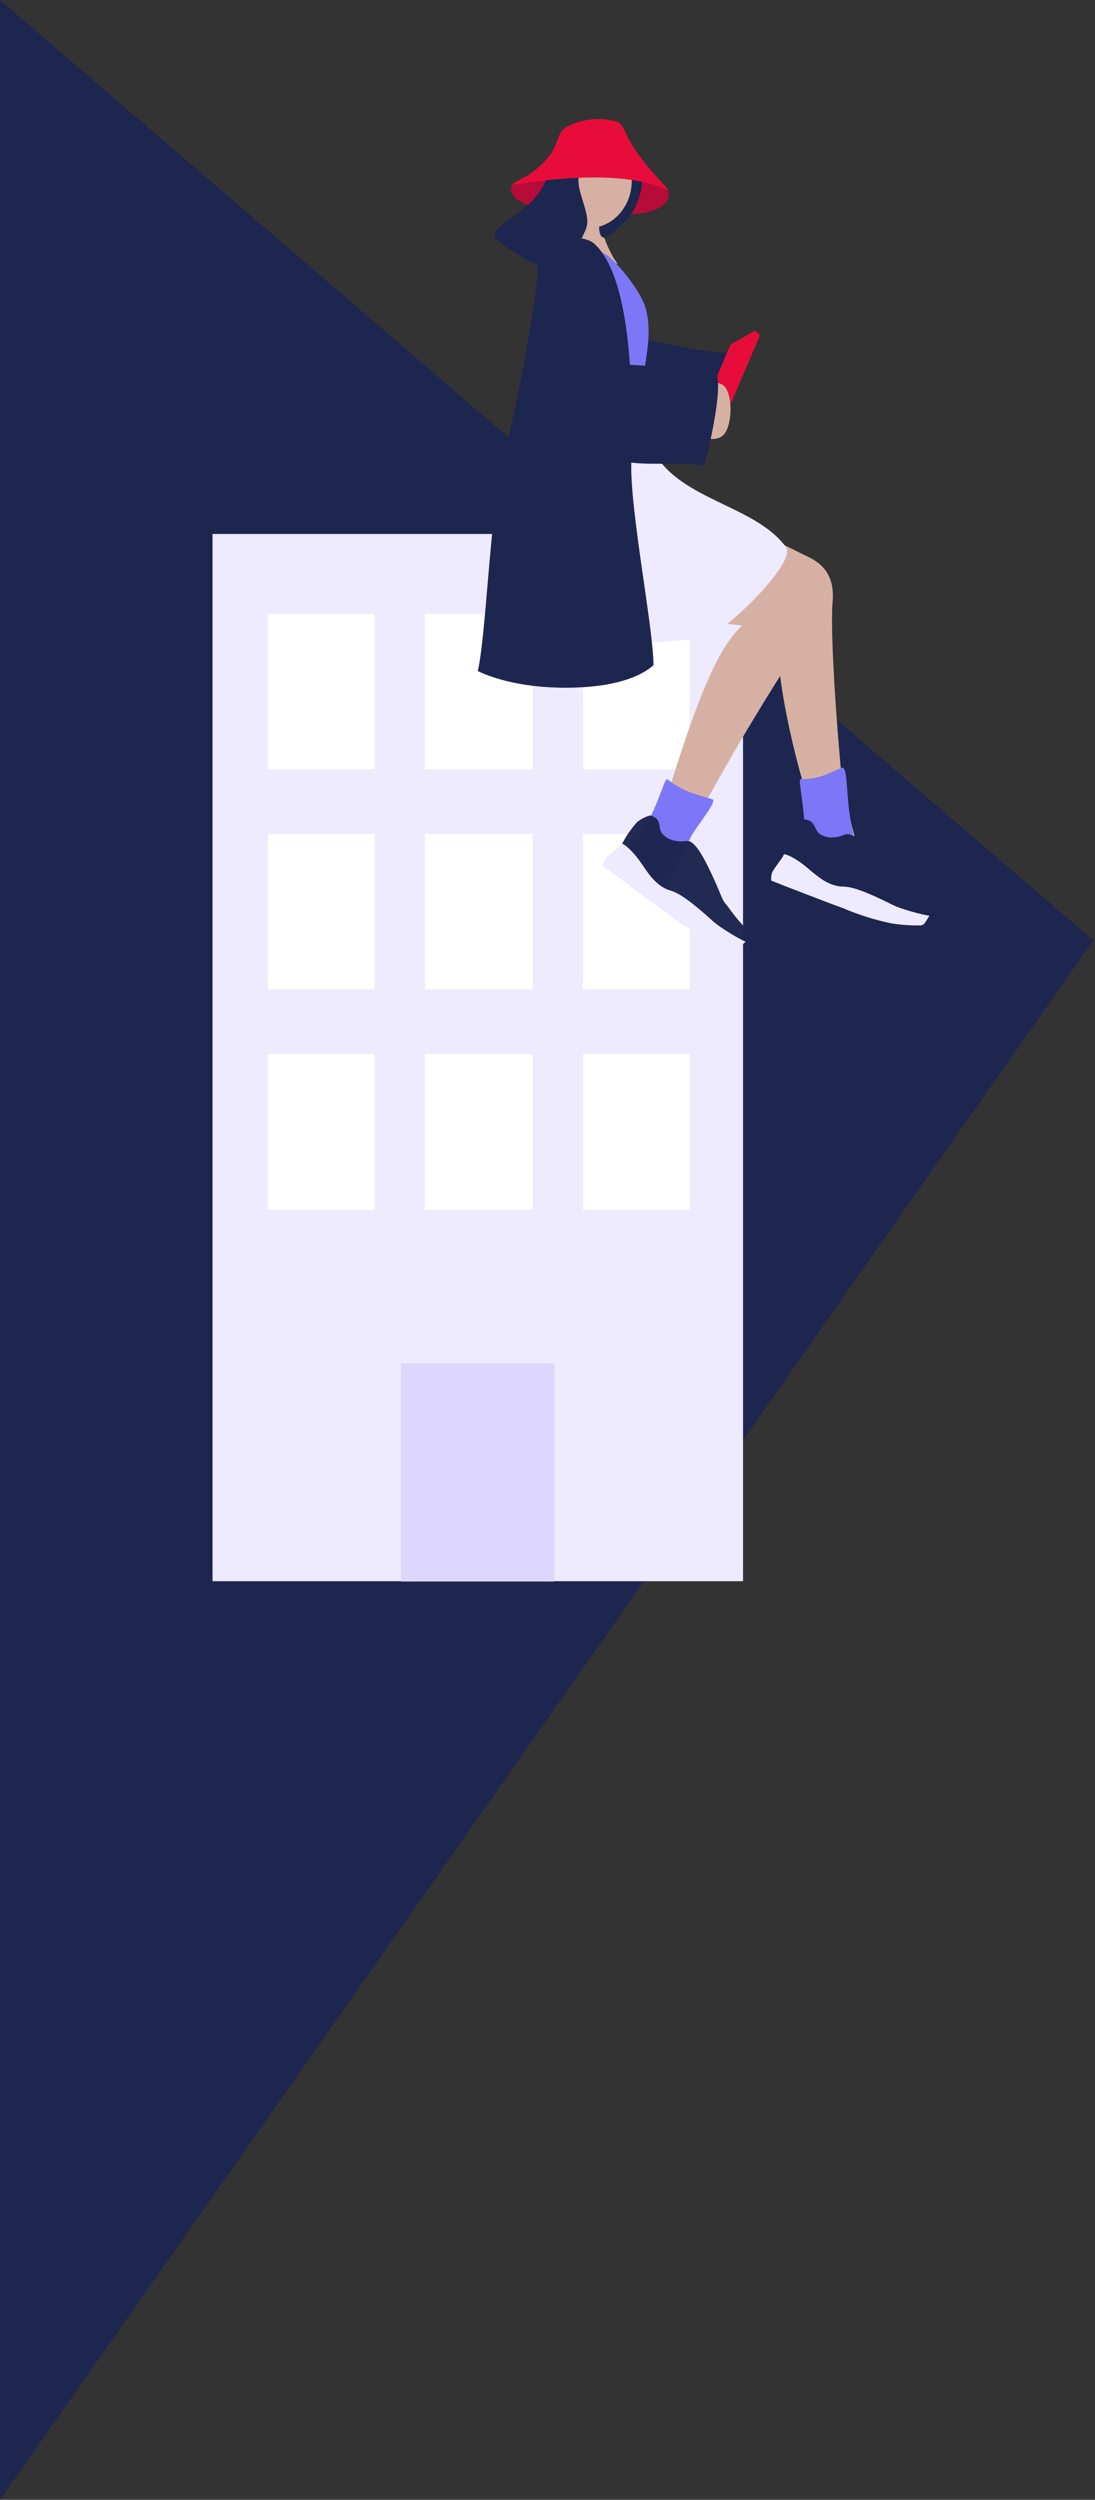
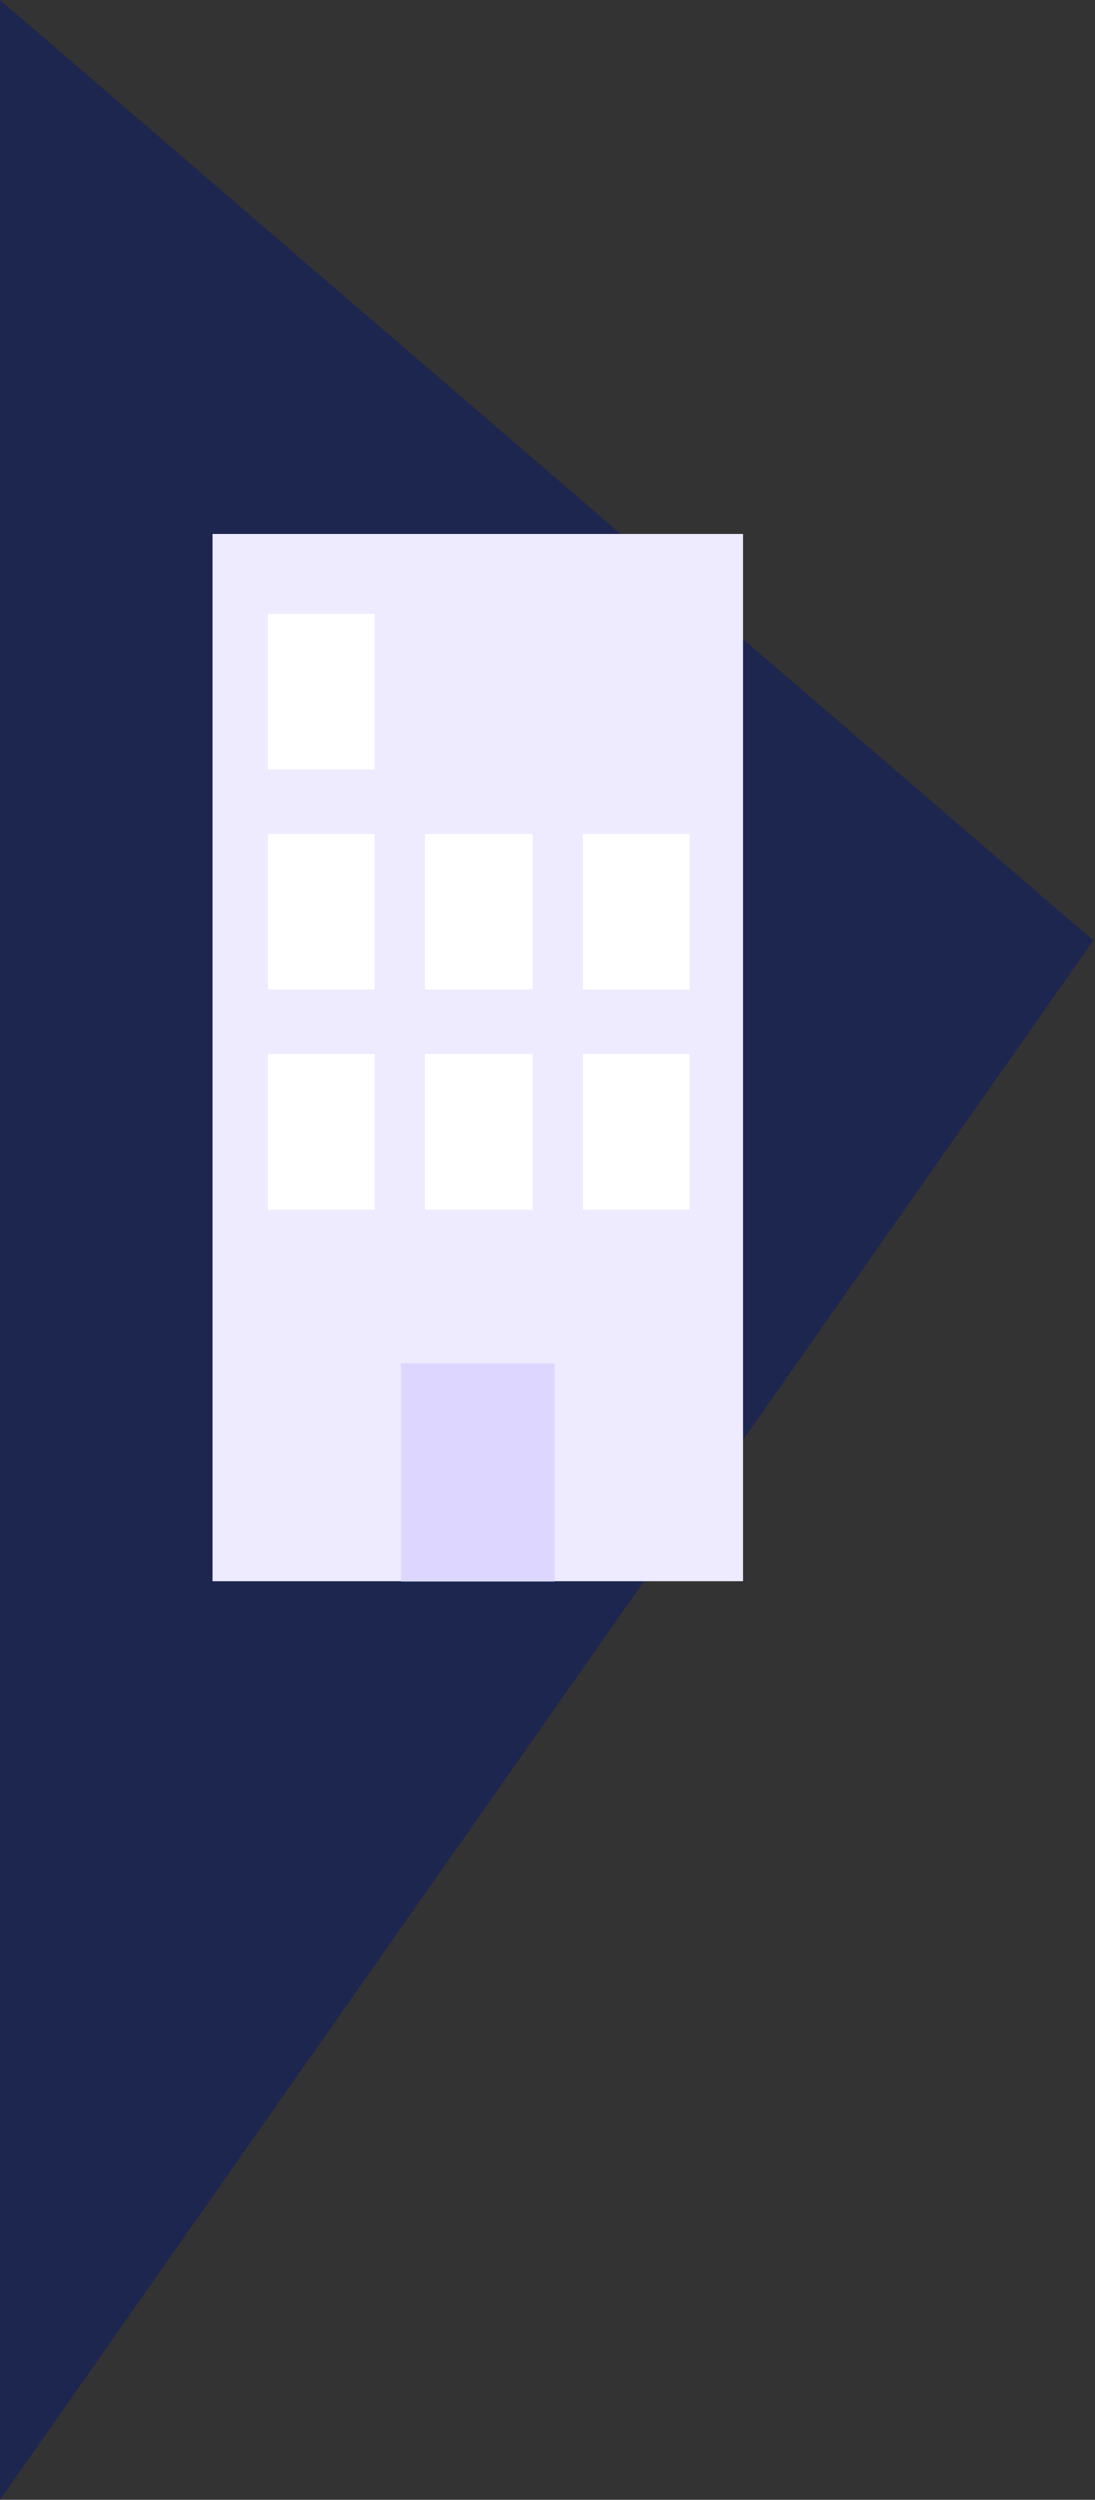
<svg xmlns="http://www.w3.org/2000/svg" fill="none" height="735" viewBox="0 0 322 735" width="322">
  <rect x="0" y="0" width="322" height="735" fill="#333333" stroke="none" />
  <path d="M321.5 276.5L0 0V735L321.5 276.5Z" fill="#1D264F" />
  <g clip-path="url(#clip0_635_859)">
    <path d="M218.5 157H62.5V464.916H218.5V157Z" fill="#EEEAFF" />
    <path d="M110.169 180.479H78.792V226.234H110.169V180.479Z" fill="white" />
-     <path d="M156.632 180.479H124.953V226.234H156.632V180.479Z" fill="white" />
-     <path d="M202.793 180.479H171.416V226.234H202.793V180.479Z" fill="white" />
    <path d="M110.169 245.199H78.792V290.954H110.169V245.199Z" fill="white" />
    <path d="M156.632 245.199H124.953V290.954H156.632V245.199Z" fill="white" />
    <path d="M202.793 245.199H171.416V290.954H202.793V245.199Z" fill="white" />
    <path d="M110.169 309.918H78.792V355.673H110.169V309.918Z" fill="white" />
    <path d="M156.632 309.918H124.953V355.673H156.632V309.918Z" fill="white" />
    <path d="M202.793 309.918H171.416V355.673H202.793V309.918Z" fill="white" />
    <path d="M163.077 400.85H117.924V465H163.077V400.85Z" fill="#DDD7FF" />
  </g>
  <g clip-path="url(#clip1_635_859)">
    <path d="M164.739 71.959C160.078 106.222 158.213 112.514 168.245 119.986C181.828 130.087 189.519 128.201 207.746 132.067C207.746 132.067 219.11 104.513 213.339 103.853C200.707 102.394 205.042 102.775 187.441 99.457C179.18 97.896 179.861 84.802 173.839 67.786" fill="#1D264F" />
    <path d="M229.403 178.671C226.858 189.675 230.568 211.866 237.607 235.248L236.348 247.078L245.96 256.566L251.246 245.638L247.955 233.417C245.317 206.569 244.226 183.95 244.832 177.073C245.625 168.588 241.103 165.661 238.66 164.23L220.015 155.03L215.167 173.746L229.403 178.671Z" fill="#D6B1A3" />
    <path d="M218.281 183.922C209.955 191.05 202.832 212.517 195.626 235.843C193.071 238.891 190.52 241.936 187.972 244.978L190.666 258.202L201.164 252.05L205.247 240.071C216.658 218.864 227.622 201.458 232.582 193.847C234.368 191.102 235.362 187.919 235.453 184.647L222.522 164.351L206.366 182.547L218.281 183.922Z" fill="#D6B1A3" />
    <path d="M181.632 77.525C178.313 73.65 176.346 64.58 174.016 62.898C173.475 62.508 169.503 61.355 168.04 61.857C166.744 62.303 166.912 63.335 164.907 70.556C164.6 71.671 163.77 73.883 163.388 75.286" fill="#D6B1A3" />
    <path d="M171.014 66.16C177.347 66.16 182.481 60.506 182.481 53.531C182.481 46.556 177.347 40.901 171.014 40.901C164.681 40.901 159.547 46.556 159.547 53.531C159.547 60.506 164.681 66.16 171.014 66.16Z" fill="#D6B1A3" />
    <path d="M162.39 134.985C167.378 124.14 163.826 100.972 162.111 91.01C161.458 86.114 162.64 81.151 165.43 77.07C168.59 72.554 173.82 72.191 178.193 74.849C181.176 76.708 188.299 85.36 189.79 90.368C191.282 95.377 190.723 100.972 189.958 105.656C188.569 114.215 190.657 134.883 192.168 137.373L162.39 134.985Z" fill="#7C77F6" />
    <path d="M157.01 132.011C154.214 142.159 155.482 154.918 155.482 154.918C157.757 178.606 151.072 186.998 158.885 187.76C167.471 188.597 202.898 190.771 210.943 185.558C218.336 180.772 233.952 164.778 231.137 160.894C221.422 147.456 195.99 146.954 190.443 128.554L157.01 132.011Z" fill="#EEEAFF" />
    <path d="M192.168 195.585C192.168 184.935 185.269 150.346 185.642 136.174C186.276 112.123 185.325 81.27 174.734 71.633C172.87 69.914 166.856 68.78 162.801 71.559C161.048 72.758 157.85 77.813 157.962 78.473C158.326 80.768 156.685 98.184 147.232 138.813C144.155 152.056 142.85 187.481 140.491 197.304C143.521 198.754 151.996 202.211 166.325 202.211C180.654 202.211 188.392 198.94 192.168 195.585Z" fill="#1D264F" />
    <path d="M237.365 253.583C237.765 247.078 235.845 251.241 236.432 245.833C237.103 239.588 234.568 229.105 235.36 229.105C240.805 229.021 241.886 228.111 247.545 225.741C249.186 225.053 248.907 233.101 249.802 239.058C251.06 247.487 252.123 249.55 253.148 253.295C254.407 257.867 243.583 260.73 239.584 257.589C238.502 256.706 237.197 256.343 237.365 253.583Z" fill="#7C77F6" />
    <path d="M273.285 269.196L272.288 270.655C267.235 272.653 251.078 267.096 230.419 251.697C230.947 248.975 231.841 246.337 233.076 243.854C233.928 242.681 235.013 241.697 236.264 240.963C236.909 240.93 237.552 241.065 238.129 241.354C239.807 242.227 239.481 243.919 241.028 245.173C242.307 246.037 243.864 246.392 245.392 246.168C247.368 246.075 247.899 245.35 249.121 245.238C250.342 245.127 252.71 246.558 256.504 250.768C263.273 258.332 262.695 258.927 265.286 260.563C267.142 262.099 269.098 263.512 271.141 264.791C272.003 265.138 272.716 265.776 273.155 266.594C273.442 267.255 273.511 267.991 273.351 268.694L273.285 269.196Z" fill="#1D264F" opacity="0.98" />
    <path d="M272.065 271.249C271.91 271.505 271.693 271.718 271.434 271.867C271.175 272.017 270.882 272.098 270.582 272.104C267.704 272.14 264.828 271.929 261.987 271.472C257.126 270.445 252.38 268.941 247.816 266.984C243.845 265.581 242.539 265.004 231.548 260.804L226.83 258.945C226.69 258.073 226.793 257.18 227.128 256.362C227.613 255.526 228.155 254.725 228.751 253.964C229.17 253.221 230.335 251.975 230.503 251.176C231.687 251.176 234.699 252.868 237.076 254.894C240.265 257.561 242.772 259.865 246.529 260.562C248.776 260.962 249.671 259.707 261.567 265.59C264.42 267.272 272.289 269.242 273.305 269.214L272.065 271.249Z" fill="#EEEAFF" />
    <path d="M184.132 250.126C188.523 245.359 188.793 245.173 191.217 240.322C193.939 234.839 195.617 228.613 196.242 229.105C200.446 232.451 203.616 233.268 209.406 234.978C211.093 235.471 205.816 241.484 202.749 246.669C198.405 253.964 197.92 256.213 196.354 259.745C194.433 264.066 184.402 259.494 183.302 254.578C183.013 253.239 182.258 252.152 184.132 250.126Z" fill="#7C77F6" />
    <path d="M219.278 276.863L217.926 278.006C212.519 278.573 198.46 268.899 182.714 248.537C183.952 246.056 185.52 243.752 187.375 241.688C188.511 240.786 189.822 240.127 191.226 239.755C191.87 239.897 192.467 240.201 192.959 240.638C194.349 241.93 193.575 243.482 194.722 245.099C195.722 246.271 197.124 247.03 198.656 247.227C200.585 247.664 201.285 247.116 202.525 247.32C203.765 247.524 205.62 249.55 208.119 254.624C212.594 263.722 211.848 264.131 213.936 266.408C215.307 268.385 216.809 270.27 218.43 272.049C219.17 272.612 219.685 273.419 219.884 274.326C219.986 275.042 219.855 275.771 219.511 276.407L219.278 276.863Z" fill="#1D264F" opacity="0.98" />
    <path d="M217.535 278.489C217.318 278.695 217.051 278.842 216.761 278.917C216.471 278.992 216.166 278.992 215.876 278.916C213.095 278.185 210.384 277.212 207.774 276.007C203.367 273.72 199.198 271.002 195.328 267.894C191.878 265.478 190.778 264.577 181.344 257.579L177.288 254.577C177.383 253.697 177.723 252.861 178.267 252.161C178.961 251.492 179.698 250.871 180.476 250.303C181.082 249.699 182.546 248.816 182.929 248.054C184.057 248.416 186.509 250.842 188.271 253.369C190.62 256.789 192.41 259.689 195.841 261.361C197.892 262.347 199.094 261.361 208.977 270.236C211.27 272.615 218.299 276.621 219.297 276.862L217.535 278.489Z" fill="#EEEAFF" />
    <path d="M150.634 54.451C149.366 56.068 151.231 59.627 157.095 60.64C173.484 63.484 179.647 63.92 189.063 62.647C193.193 62.09 197.938 59.497 196.307 55.817C195.785 54.618 192.288 51.17 179.311 50.334C163.229 49.274 151.575 53.252 150.634 54.451Z" fill="#B70B39" />
    <path d="M188.223 52.267C190.032 53.781 186.965 60.472 186.778 60.891C185.371 64.022 183.422 65.677 180.523 68.121C178.518 69.821 177.791 69.979 177.288 69.812C176.281 69.385 175.945 67.21 176.355 65.426C177.465 60.686 183.45 60.602 184.466 55.965C184.644 55.138 184.522 52.248 185.511 51.783C186.444 51.624 187.403 51.795 188.223 52.267Z" fill="#1D264F" />
    <path d="M185.73 54.314C186.305 46.776 181.224 40.244 174.38 39.725C167.536 39.206 161.522 44.897 160.947 52.435C160.372 59.974 165.453 66.505 172.297 67.024C179.141 67.543 185.155 61.853 185.73 54.314Z" fill="#D6B1A3" />
    <path d="M170.333 51.356C168.991 55.826 173.951 62.814 172.403 67.033C169.877 73.966 163.183 80.852 158.559 78.343C153.394 75.555 148.742 73 145.898 70.193C143.642 67.981 150.093 64.496 152.732 62.415C158.689 57.694 159.332 55.324 161.122 51.849" fill="#1D264F" />
    <path d="M150.634 54.45C150.634 53.335 156.666 52.164 161.542 45.789C164.749 41.589 163.508 38.912 166.995 37.128C171.266 34.99 176.164 34.446 180.802 35.595C183.804 36.422 183.189 38.819 186.937 44.265C192.102 51.765 197.481 56.281 196.307 55.817C193.311 54.518 190.163 53.603 186.937 53.094C171.153 50.436 150.634 54.45 150.634 54.45Z" fill="#E80C3B" />
    <path d="M216.202 102.626L223.501 98.509L215.12 118.201L207.494 123.062L216.202 102.626Z" fill="#E80C3B" />
    <path d="M216.173 102.608L214.803 101.334L206.188 121.603L207.522 123.071L216.173 102.608Z" fill="#E80C3B" />
    <path d="M223.502 98.509L221.926 97.254L214.822 101.343L216.202 102.626L223.502 98.509Z" fill="#E80C3B" />
    <path d="M212.193 112.997C210.459 112.189 208.072 112.235 206.739 113.425C205.555 114.475 206.021 115.646 205.63 122.718C205.462 125.655 205.331 126.324 205.872 127.262C207.177 129.539 211.242 129.604 212.827 127.811C215.605 124.697 215.577 114.577 212.193 112.997Z" fill="#D6B1A3" />
    <path d="M163.341 80.973C163.285 115.553 160.087 124.484 171.023 130.561C185.818 138.795 188.596 135.329 207.177 136.769C207.177 136.769 214.794 107.96 208.985 108.063C196.269 108.286 200.595 108.063 182.732 107.133C174.342 106.678 180.933 94.959 172.71 78.882" fill="#1D264F" />
  </g>
  <defs>
    <clipPath id="clip0_635_859">
      <rect fill="white" height="308" transform="translate(62.5 157)" width="156" />
    </clipPath>
    <clipPath id="clip1_635_859">
-       <rect fill="white" height="244" transform="translate(140.5 35)" width="133" />
-     </clipPath>
+       </clipPath>
  </defs>
</svg>